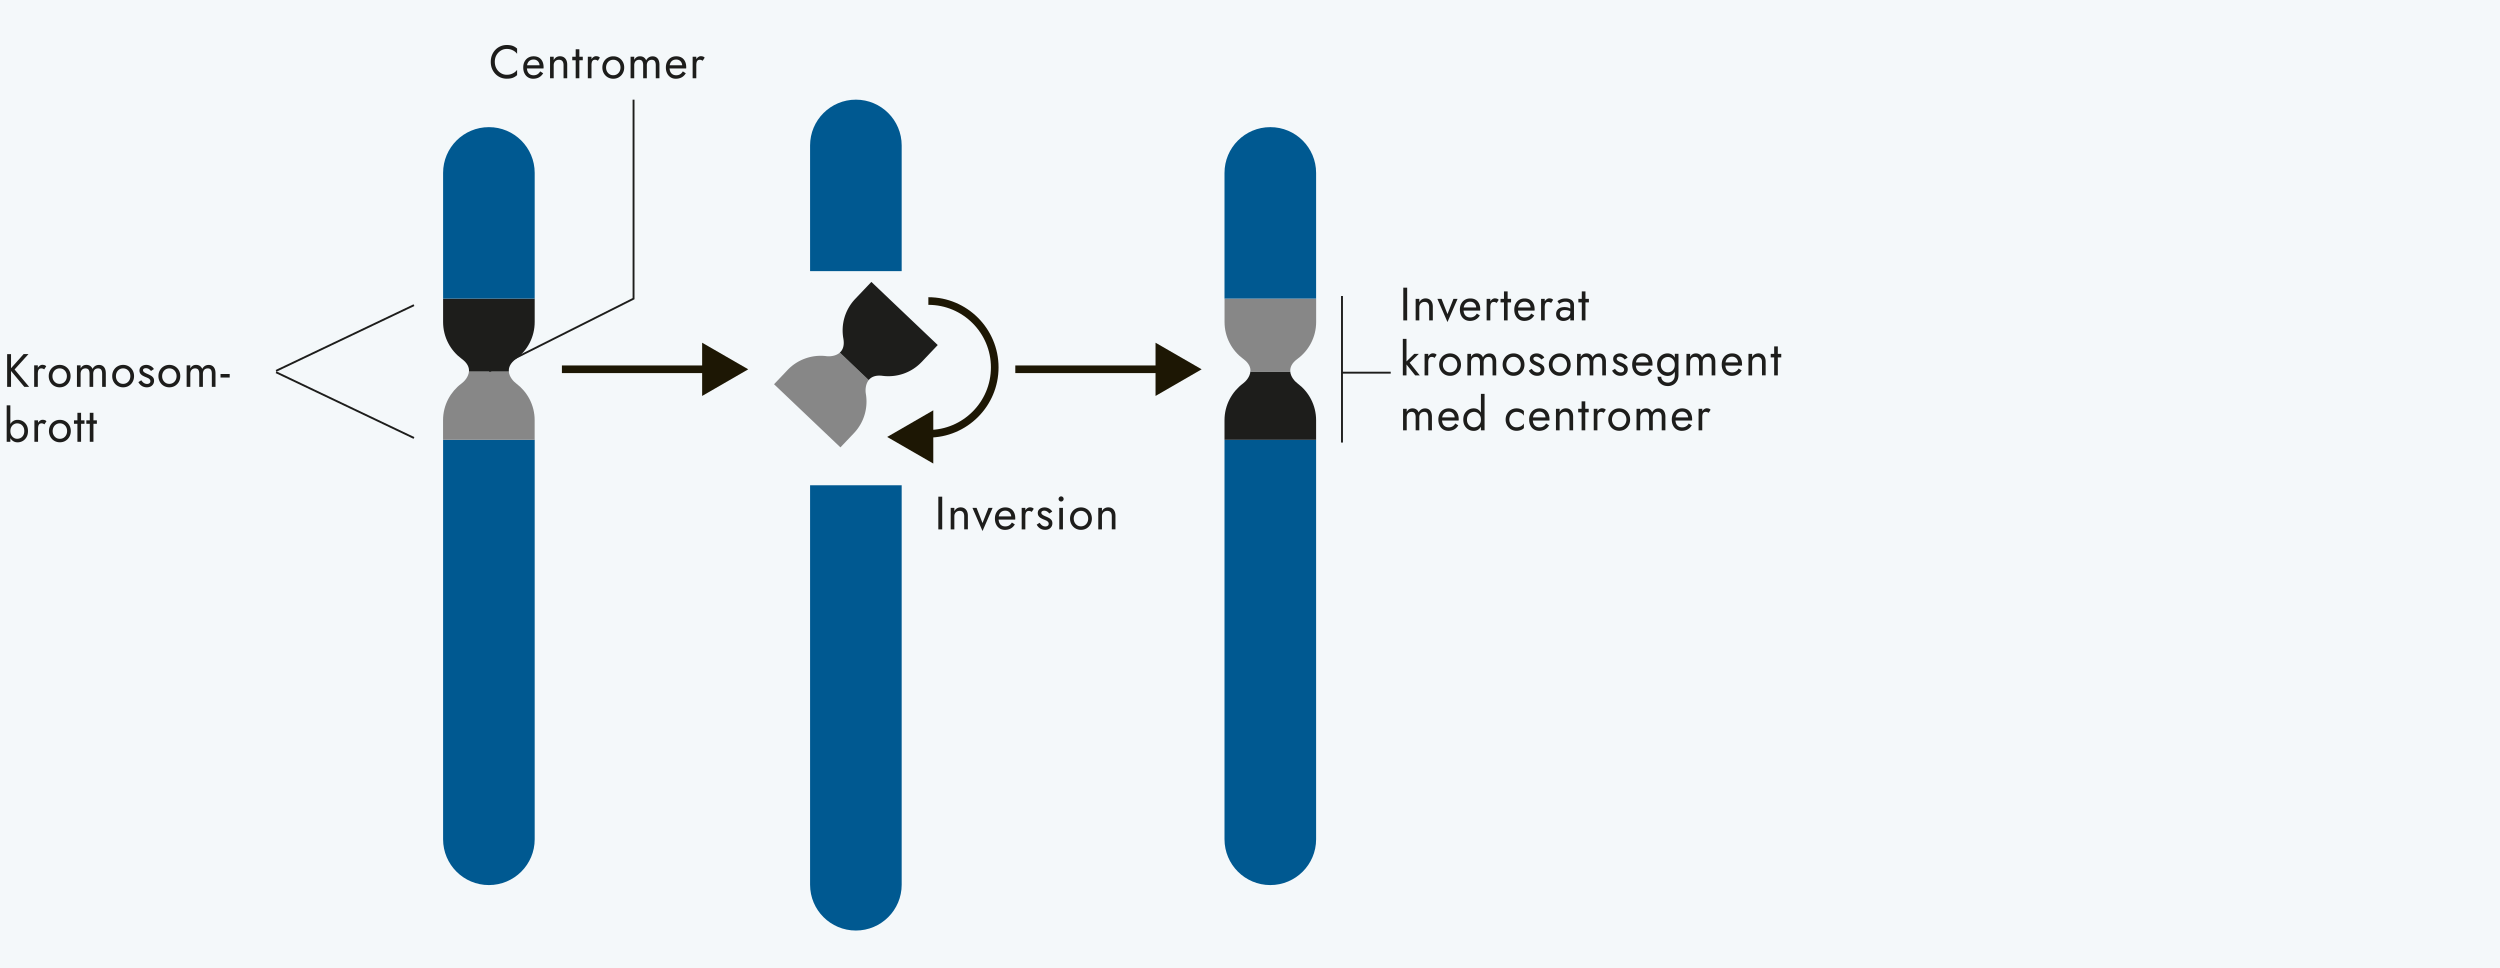
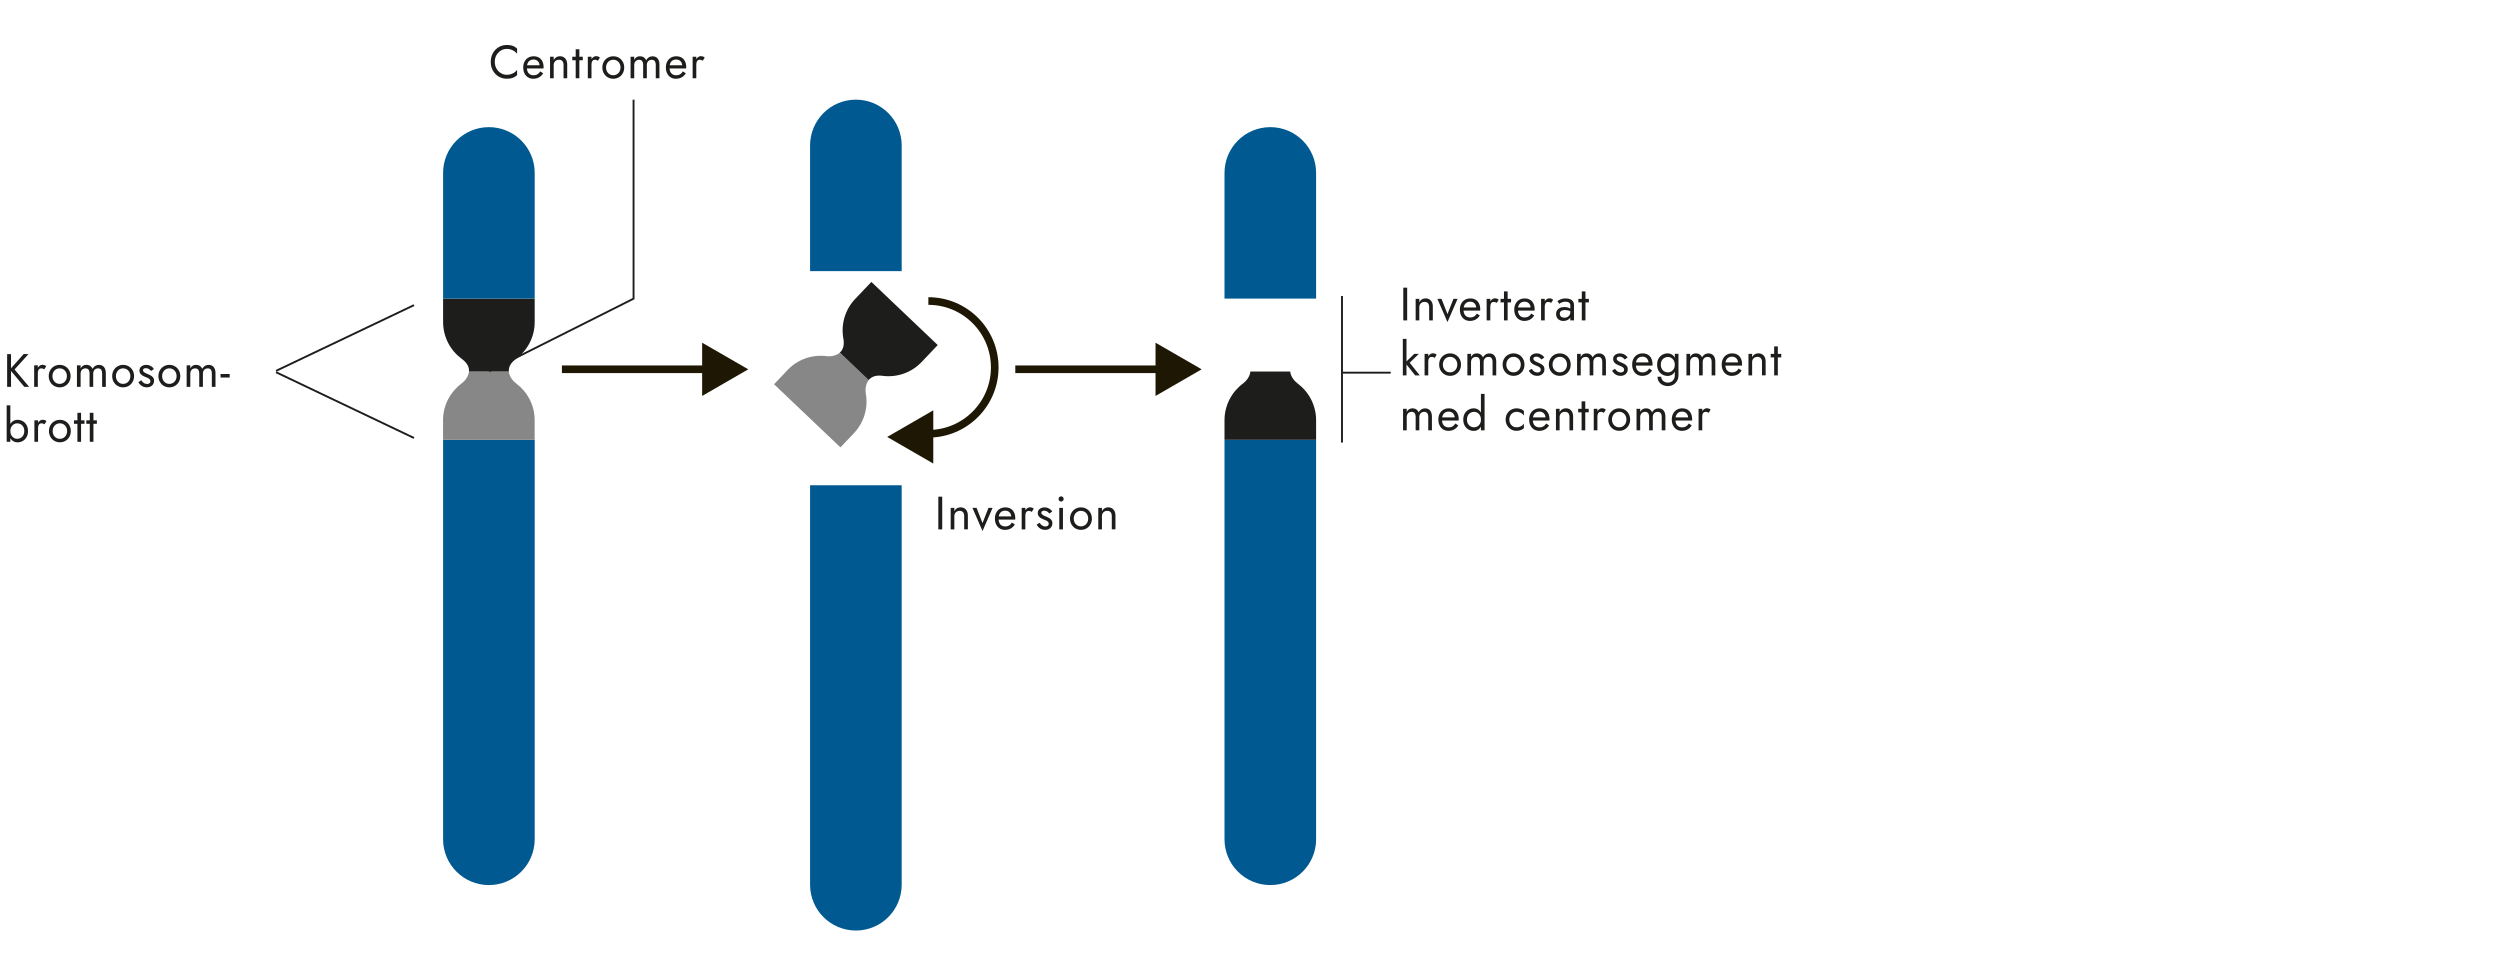
<svg xmlns="http://www.w3.org/2000/svg" viewBox="0 0 655 253.67">
  <style>.st1{fill:#005991}.st2{fill:#878787}.st3{fill:#1d1d1b}.st4{fill:none;stroke:#1d1d1b;stroke-width:.5;stroke-miterlimit:10}.st5{fill:none;stroke:#1d1704;stroke-width:2}.st6{fill:#1d1704}</style>
-   <path fill="#f4f8fa" d="M0 0h655v253.67H0z" id="Lager_2" />
  <g id="Lager_1">
    <path class="st1" d="M116.09 115.23v104.66c0 6.63 5.37 12 12 12s12-5.37 12-12V115.23h-24z" />
    <path class="st2" d="M135.23 100.46c-.74-.55-1.8-1.73-1.92-3.11h-10.45c-.12 1.39-1.17 2.56-1.92 3.11-2.95 2.19-4.86 5.69-4.86 9.64v5.13h24v-5.13c.01-3.95-1.91-7.45-4.85-9.64z" />
    <path class="st3" d="M135.18 94.04c2.98-2.18 4.91-5.71 4.91-9.68v-6.12h-24v6.12c0 3.98 1.93 7.5 4.91 9.68 1.51 1.11 1.96 2.27 1.87 3.31h10.45c-.1-1.04.35-2.2 1.86-3.31z" />
-     <path class="st1" d="M140.09 45.31c0-6.63-5.37-12-12-12s-12 5.37-12 12v32.92h24V45.31zM320.82 115.23v104.66c0 6.63 5.37 12 12 12s12-5.37 12-12V115.23h-24z" />
+     <path class="st1" d="M140.09 45.31c0-6.63-5.37-12-12-12s-12 5.37-12 12v32.92h24zM320.82 115.23v104.66c0 6.63 5.37 12 12 12s12-5.37 12-12V115.23h-24z" />
    <path class="st3" d="M339.96 100.46c-.74-.55-1.8-1.73-1.92-3.11H327.6c-.12 1.39-1.18 2.56-1.92 3.11-2.94 2.19-4.86 5.69-4.86 9.64v5.13h24v-5.13c0-3.95-1.91-7.45-4.86-9.64z" />
-     <path class="st2" d="M339.92 94.04c2.98-2.18 4.91-5.71 4.91-9.68v-6.12h-24v6.12c0 3.98 1.93 7.5 4.91 9.68 1.51 1.11 1.96 2.27 1.87 3.31h10.45c-.1-1.04.34-2.2 1.86-3.31z" />
    <path class="st1" d="M344.82 45.31c0-6.63-5.37-12-12-12s-12 5.37-12 12v32.92h24V45.31zM212.24 127.14V231.8c0 6.63 5.37 12 12 12s12-5.37 12-12V127.14h-24z" />
    <path class="st2" d="M226.85 103.16c-.16-.91-.11-2.49.76-3.58l-7.57-7.2c-1.04.93-2.62 1.05-3.54.93a12 12 0 0 0-10.17 3.64l-3.53 3.72 17.39 16.54 3.53-3.71c2.72-2.87 3.75-6.73 3.13-10.34z" />
    <path class="st3" d="M231.24 98.47c3.66.47 7.49-.75 10.23-3.63l4.22-4.44-17.39-16.54-4.22 4.44a11.987 11.987 0 0 0-3.12 10.4c.33 1.85-.15 2.99-.93 3.68l7.57 7.2c.66-.82 1.77-1.35 3.64-1.11z" />
    <path class="st1" d="M236.24 38.11c0-6.63-5.37-12-12-12s-12 5.37-12 12v32.92h24V38.11z" />
    <path class="st4" d="M108.46 79.95L72.33 97.16M108.46 114.75L72.33 97.53" />
    <path class="st3" d="M2.89 92.78v8.58H1.87v-8.58h1.02zm4.56 0L3.82 96.8l3.82 4.56H6.37l-3.79-4.54 3.61-4.05h1.26zM9.91 101.36h-.96v-5.64h.96v5.64zm1.32-4.77c-.1-.04-.24-.07-.4-.07-.24 0-.43.06-.56.18-.14.12-.23.29-.28.5-.05.21-.08.45-.08.72h-.43c0-.45.08-.85.23-1.2.16-.35.36-.62.61-.83.25-.2.5-.31.76-.31.2 0 .39.03.56.08.17.05.33.16.47.31l-.53.81c-.13-.08-.24-.15-.35-.19zM13.15 97.02c.25-.44.59-.79 1.03-1.04.43-.25.92-.38 1.45-.38.54 0 1.03.13 1.46.38.43.25.77.6 1.02 1.04s.38.95.38 1.52c0 .56-.13 1.07-.38 1.51-.25.45-.59.79-1.02 1.05-.43.25-.91.38-1.46.38-.54 0-1.02-.13-1.45-.38-.43-.25-.77-.6-1.03-1.05a3.05 3.05 0 0 1-.38-1.51c0-.57.13-1.08.38-1.52zm.84 2.57c.16.3.39.54.67.72.28.18.61.26.97.26s.68-.09.97-.26c.28-.18.51-.42.67-.72.16-.3.25-.65.25-1.04s-.08-.74-.25-1.05a1.794 1.794 0 0 0-1.64-.98 1.794 1.794 0 0 0-1.64.98c-.16.31-.25.66-.25 1.05s.08.73.25 1.04zM27.72 101.36h-.96v-3.43c0-.48-.09-.84-.26-1.07-.17-.23-.44-.34-.8-.34-.26 0-.49.06-.68.17-.19.11-.34.27-.44.48-.1.21-.16.47-.16.76v3.43h-.96v-3.43c0-.48-.09-.84-.26-1.07-.17-.23-.44-.34-.8-.34-.26 0-.49.06-.68.17s-.34.27-.44.48c-.1.21-.16.47-.16.76v3.43h-.96v-5.64h.96v.82c.17-.32.38-.56.63-.71.25-.16.55-.23.89-.23.38 0 .71.09.99.28s.48.44.61.78c.19-.35.43-.61.72-.79.29-.18.62-.26.98-.26.38 0 .7.09.96.26s.47.42.61.75.21.73.21 1.2v3.54zM29.78 97.02c.25-.44.59-.79 1.03-1.04.43-.25.92-.38 1.45-.38.54 0 1.03.13 1.46.38.43.25.77.6 1.02 1.04s.38.95.38 1.52c0 .56-.13 1.07-.38 1.51-.25.45-.59.79-1.02 1.05-.43.25-.91.38-1.46.38-.54 0-1.02-.13-1.45-.38-.43-.25-.77-.6-1.03-1.05a3.05 3.05 0 0 1-.38-1.51c0-.57.13-1.08.38-1.52zm.84 2.57c.16.3.39.54.67.72.28.18.61.26.97.26s.68-.09.97-.26c.28-.18.51-.42.67-.72.16-.3.25-.65.25-1.04s-.08-.74-.25-1.05a1.794 1.794 0 0 0-1.64-.98 1.794 1.794 0 0 0-1.64.98c-.16.31-.25.66-.25 1.05s.09.73.25 1.04zM37.41 100.11c.14.15.31.26.5.35.19.09.39.13.62.13.27 0 .49-.06.64-.19.16-.13.23-.3.23-.52 0-.2-.06-.36-.19-.5a1.39 1.39 0 0 0-.47-.34c-.19-.09-.4-.18-.61-.26-.24-.1-.48-.21-.73-.35s-.45-.31-.61-.53c-.16-.22-.25-.49-.25-.82 0-.33.09-.61.26-.83.17-.22.4-.38.67-.49.28-.11.56-.16.86-.16s.57.05.83.15c.26.1.49.23.69.39.2.16.36.35.47.56l-.77.5c-.15-.21-.34-.39-.57-.53s-.49-.21-.77-.21c-.2 0-.37.04-.52.13s-.22.23-.22.42c0 .15.06.28.17.39.11.11.26.22.43.31.18.09.36.18.55.26.32.13.61.27.88.42.26.15.47.33.63.55.16.21.23.49.23.82 0 .49-.17.9-.52 1.23-.35.33-.81.49-1.37.49-.37 0-.7-.07-1-.2s-.55-.31-.75-.52c-.2-.21-.36-.43-.46-.65l.76-.48c.11.18.24.34.39.48zM41.89 97.02c.25-.44.59-.79 1.03-1.04.43-.25.92-.38 1.45-.38.54 0 1.03.13 1.46.38.43.25.77.6 1.02 1.04s.38.95.38 1.52c0 .56-.13 1.07-.38 1.51-.25.45-.59.79-1.02 1.05-.43.25-.91.38-1.46.38-.54 0-1.02-.13-1.45-.38-.43-.25-.77-.6-1.03-1.05a3.05 3.05 0 0 1-.38-1.51c0-.57.13-1.08.38-1.52zm.84 2.57c.16.3.39.54.67.72.28.18.61.26.97.26s.68-.09.97-.26c.28-.18.51-.42.67-.72.16-.3.25-.65.25-1.04s-.08-.74-.25-1.05a1.794 1.794 0 0 0-1.64-.98 1.794 1.794 0 0 0-1.64.98c-.16.31-.25.66-.25 1.05s.08.73.25 1.04zM56.46 101.36h-.96v-3.43c0-.48-.09-.84-.26-1.07-.17-.23-.44-.34-.8-.34-.26 0-.49.06-.68.17-.19.11-.34.27-.44.48-.1.21-.16.47-.16.76v3.43h-.96v-3.43c0-.48-.09-.84-.26-1.07-.17-.23-.44-.34-.8-.34-.26 0-.49.06-.68.17s-.34.27-.44.48c-.1.21-.16.47-.16.76v3.43h-.96v-5.64h.96v.82c.17-.32.38-.56.63-.71.25-.16.55-.23.89-.23.38 0 .71.09.99.28s.48.44.61.78c.19-.35.43-.61.72-.79.29-.18.62-.26.98-.26.38 0 .7.09.96.26s.47.42.61.75.21.73.21 1.2v3.54zM57.78 97.99h2.4v.92h-2.4v-.92zM2.71 115.76h-.96v-9.56h.96v9.56zm4.25-1.25c-.25.44-.58.78-.99 1.02-.41.24-.87.36-1.37.36-.46 0-.86-.12-1.21-.36s-.62-.58-.82-1.02c-.2-.44-.29-.96-.29-1.57 0-.61.1-1.14.29-1.58.2-.44.47-.77.82-1.01.35-.23.75-.35 1.21-.35.5 0 .96.12 1.37.36.41.24.74.57.99 1.01s.37.96.37 1.58c0 .6-.12 1.12-.37 1.56zm-.86-2.67c-.17-.3-.4-.53-.68-.69-.28-.15-.6-.23-.94-.23-.28 0-.56.08-.83.23-.27.16-.5.38-.67.69-.18.3-.26.67-.26 1.1 0 .43.09.8.26 1.1.18.3.4.53.67.69s.55.23.83.23c.34 0 .66-.08.94-.23.28-.16.51-.38.68-.69.17-.3.26-.67.26-1.1 0-.43-.08-.8-.26-1.1zM9.97 115.76h-.96v-5.64h.96v5.64zm1.32-4.77c-.1-.04-.24-.07-.4-.07-.24 0-.43.06-.56.18-.14.12-.23.29-.28.5-.05.21-.08.45-.08.72h-.43c0-.45.08-.85.23-1.2.16-.35.36-.62.61-.83.25-.2.5-.31.76-.31.2 0 .39.03.56.08.17.05.33.16.47.31l-.53.81c-.13-.08-.24-.15-.35-.19zM13.21 111.42c.25-.44.59-.79 1.03-1.04.43-.25.92-.38 1.45-.38.54 0 1.03.13 1.46.38.43.25.77.6 1.02 1.04s.38.95.38 1.52c0 .56-.13 1.07-.38 1.51-.25.45-.59.79-1.02 1.05-.43.25-.91.38-1.46.38-.54 0-1.02-.13-1.45-.38-.43-.25-.77-.6-1.03-1.05a3.05 3.05 0 0 1-.38-1.51c0-.57.13-1.08.38-1.52zm.84 2.57c.16.3.39.54.67.72.28.18.61.26.97.26s.68-.09.97-.26c.28-.18.51-.42.67-.72.16-.3.25-.65.25-1.04s-.08-.74-.25-1.05a1.794 1.794 0 0 0-1.64-.98 1.794 1.794 0 0 0-1.64.98c-.16.31-.25.66-.25 1.05s.08.73.25 1.04zM22.14 110.12v.92h-2.76v-.92h2.76zm-.9-1.96v7.6h-.96v-7.6h.96zM25.38 110.12v.92h-2.76v-.92h2.76zm-.9-1.96v7.6h-.96v-7.6h.96z" />
    <g>
      <path class="st3" d="M130.08 17.97c.29.51.67.9 1.15 1.19.47.29.98.43 1.54.43.4 0 .77-.05 1.1-.16.33-.11.63-.26.91-.45s.5-.42.7-.67v1.37c-.35.32-.74.56-1.15.71s-.93.23-1.55.23c-.58 0-1.13-.11-1.64-.32-.51-.22-.95-.52-1.34-.92-.38-.4-.68-.86-.9-1.4-.22-.54-.32-1.13-.32-1.77s.11-1.23.32-1.77c.22-.54.52-1.01.9-1.4.38-.4.83-.7 1.34-.92.51-.22 1.05-.33 1.64-.33.62 0 1.13.08 1.55.23.42.16.8.39 1.15.71v1.37c-.19-.25-.42-.48-.7-.67s-.57-.34-.91-.45c-.33-.11-.7-.16-1.1-.16-.55 0-1.06.14-1.54.43-.47.29-.85.68-1.15 1.18-.29.5-.44 1.09-.44 1.76.01.69.15 1.27.44 1.78zM138.34 20.26c-.4-.25-.7-.59-.92-1.04-.22-.44-.33-.95-.33-1.53 0-.59.11-1.1.34-1.54s.55-.79.96-1.03c.41-.25.89-.37 1.43-.37s1.01.12 1.4.35c.39.23.69.57.89 1 .21.43.31.95.31 1.54 0 .06 0 .12-.01.18 0 .06-.01.1-.01.12h-4.72v-.84h3.96l-.38.56c.02-.04.05-.1.07-.19.02-.09.04-.16.04-.21 0-.34-.07-.63-.2-.87s-.31-.44-.55-.58c-.23-.14-.5-.21-.82-.21-.37 0-.68.08-.94.24-.26.16-.46.39-.6.69-.14.3-.21.66-.22 1.1 0 .44.07.82.2 1.13.14.31.34.55.6.71.26.16.58.25.96.25s.71-.08 1-.25.53-.42.73-.77l.78.5c-.29.47-.65.83-1.09 1.07-.44.24-.95.36-1.54.36-.49 0-.94-.12-1.34-.37zM147.35 16.02c-.2-.24-.49-.36-.88-.36-.28 0-.53.06-.74.18-.21.12-.38.28-.49.5-.12.21-.17.46-.17.74v3.43h-.96v-5.64h.96v.88c.18-.34.41-.6.69-.76.28-.16.59-.25.95-.25.58 0 1.05.2 1.39.59.34.4.51.93.51 1.61v3.56h-.96v-3.43c0-.46-.1-.81-.3-1.05zM152.69 14.87v.92h-2.76v-.92h2.76zm-.9-1.96v7.6h-.96v-7.6h.96zM154.97 20.51h-.96v-5.64h.96v5.64zm1.32-4.78c-.1-.04-.24-.07-.4-.07-.24 0-.43.06-.56.18-.14.12-.23.29-.28.5-.05.21-.08.45-.08.72h-.43c0-.45.08-.85.23-1.2.16-.35.36-.62.61-.83.25-.2.5-.31.76-.31.2 0 .39.03.56.08.17.05.33.16.47.31l-.53.81c-.13-.07-.25-.14-.35-.19zM158.2 16.17c.25-.44.59-.79 1.03-1.04.43-.25.92-.38 1.45-.38.54 0 1.03.13 1.46.38.43.25.77.6 1.02 1.04s.38.95.38 1.52c0 .56-.13 1.07-.38 1.51-.25.45-.59.79-1.02 1.05-.43.25-.91.38-1.46.38-.54 0-1.02-.13-1.45-.38-.43-.25-.77-.6-1.03-1.05a3.05 3.05 0 0 1-.38-1.51c0-.57.13-1.08.38-1.52zm.84 2.56c.16.3.39.54.67.72.28.18.61.26.97.26s.68-.09.97-.26c.28-.18.51-.42.67-.72.16-.3.25-.65.25-1.04s-.08-.74-.25-1.05a1.794 1.794 0 0 0-1.64-.98 1.794 1.794 0 0 0-1.64.98c-.16.31-.25.66-.25 1.05s.09.74.25 1.04zM172.77 20.51h-.96v-3.43c0-.48-.09-.84-.26-1.07-.17-.23-.44-.34-.8-.34-.26 0-.49.06-.68.17-.19.11-.34.27-.44.48-.1.21-.16.47-.16.76v3.43h-.96v-3.43c0-.48-.09-.84-.26-1.07-.17-.23-.44-.34-.8-.34-.26 0-.49.06-.68.17s-.34.27-.44.48c-.1.21-.16.47-.16.76v3.43h-.96v-5.64h.96v.82c.17-.32.38-.56.63-.71.25-.16.55-.23.89-.23.38 0 .71.09.99.28s.48.44.61.78c.19-.35.43-.61.72-.79.29-.18.62-.26.98-.26.38 0 .7.09.96.26s.47.42.61.75.21.73.21 1.2v3.54zM175.71 20.26c-.4-.25-.7-.59-.92-1.04-.22-.44-.33-.95-.33-1.53 0-.59.11-1.1.34-1.54s.55-.79.96-1.03c.41-.25.89-.37 1.43-.37s1.01.12 1.4.35c.39.23.69.57.89 1 .21.43.31.95.31 1.54 0 .06 0 .12-.01.18 0 .06-.01.1-.01.12h-4.72v-.84h3.96l-.38.56c.02-.04.05-.1.07-.19.02-.09.04-.16.04-.21 0-.34-.07-.63-.2-.87s-.31-.44-.55-.58c-.23-.14-.5-.21-.82-.21-.37 0-.68.08-.94.24-.26.16-.46.39-.6.69-.14.3-.21.66-.22 1.1 0 .44.07.82.2 1.13.14.31.34.55.6.71.26.16.58.25.96.25s.71-.08 1-.25.53-.42.73-.77l.78.5c-.29.47-.65.83-1.09 1.07-.44.24-.95.36-1.54.36-.49 0-.95-.12-1.34-.37zM182.43 20.51h-.96v-5.64h.96v5.64zm1.32-4.78c-.1-.04-.24-.07-.4-.07-.24 0-.43.06-.56.18-.14.12-.23.29-.28.5-.05.21-.08.45-.08.72H182c0-.45.08-.85.23-1.2.16-.35.36-.62.61-.83.25-.2.5-.31.76-.31.2 0 .39.03.56.08.17.05.33.16.47.31l-.53.81c-.13-.07-.24-.14-.35-.19z" />
    </g>
    <path class="st4" d="M128.17 97.25l37.82-19V26.11" />
    <g>
      <path class="st3" d="M246.86 130.12v8.58h-1.02v-8.58h1.02zM252.32 134.21c-.2-.24-.49-.36-.88-.36-.28 0-.53.06-.74.18-.21.12-.38.28-.49.5-.12.21-.17.46-.17.74v3.43h-.96v-5.64h.96v.88c.18-.34.41-.6.69-.76.28-.16.59-.25.95-.25.58 0 1.05.2 1.39.59s.51.93.51 1.61v3.56h-.96v-3.43c0-.46-.1-.81-.3-1.05zM255.86 133.06l1.56 3.98 1.56-3.98h1.08l-2.64 6.07-2.64-6.07h1.08zM261.92 138.45c-.4-.25-.7-.59-.92-1.04s-.33-.95-.33-1.53c0-.59.11-1.1.34-1.54.23-.44.55-.79.96-1.03s.89-.37 1.43-.37 1.01.12 1.4.35c.39.23.69.57.89 1 .21.43.31.95.31 1.54 0 .06 0 .12-.01.18 0 .06-.01.1-.01.12h-4.72v-.83h3.96l-.38.56c.02-.04.05-.1.07-.19.02-.09.04-.16.04-.21 0-.34-.07-.63-.2-.87-.13-.25-.31-.44-.55-.58-.23-.14-.5-.21-.82-.21-.37 0-.68.08-.94.24-.26.16-.46.39-.6.69-.14.3-.21.66-.22 1.1 0 .44.07.82.2 1.13.14.31.34.55.6.71.26.16.58.25.96.25s.71-.08 1-.25.53-.42.73-.77l.78.5c-.29.47-.65.83-1.09 1.07-.44.24-.95.36-1.54.36-.49-.01-.95-.13-1.34-.38zM268.64 138.7h-.96v-5.64h.96v5.64zm1.32-4.77c-.1-.04-.24-.07-.4-.07-.24 0-.43.06-.56.18s-.23.29-.28.5c-.05.21-.08.45-.08.72h-.43c0-.45.08-.85.23-1.2.16-.35.36-.62.61-.83.25-.2.5-.31.76-.31.2 0 .39.03.56.08s.33.16.47.31l-.53.81c-.13-.08-.24-.15-.35-.19zM272.77 137.45c.14.15.31.26.5.35.19.09.39.13.62.13.27 0 .49-.06.64-.19.16-.13.23-.3.23-.52 0-.2-.06-.36-.19-.5a1.39 1.39 0 0 0-.47-.34c-.19-.09-.4-.18-.61-.26-.24-.1-.48-.21-.73-.35s-.45-.31-.61-.53c-.16-.22-.25-.49-.25-.82 0-.33.08-.61.26-.83.17-.22.4-.38.67-.49.28-.11.56-.16.86-.16s.57.05.83.15c.26.1.49.23.69.39s.36.35.47.56l-.77.5a1.93 1.93 0 0 0-.57-.53 1.46 1.46 0 0 0-.77-.21c-.2 0-.37.04-.52.13-.14.09-.22.23-.22.42 0 .15.06.28.17.39.11.11.26.22.43.31.18.09.36.18.55.26.32.13.61.27.88.42.26.15.47.33.63.55.16.21.23.49.23.82 0 .49-.17.9-.52 1.23-.35.33-.81.49-1.37.49-.37 0-.7-.07-1-.2s-.55-.31-.75-.52c-.2-.21-.36-.43-.46-.65l.76-.48c.12.17.25.33.39.48zM277.55 130.25c.13-.13.29-.2.46-.2.18 0 .34.07.47.2s.19.29.19.48c0 .18-.06.34-.19.47s-.28.2-.47.2c-.18 0-.33-.07-.46-.2a.65.65 0 0 1-.2-.47c0-.19.07-.35.2-.48zm.94 2.81v5.64h-.96v-5.64h.96zM280.73 134.36c.25-.44.59-.79 1.03-1.04.43-.25.92-.38 1.45-.38.54 0 1.03.13 1.46.38.43.25.77.6 1.02 1.04s.38.95.38 1.52c0 .56-.13 1.07-.38 1.51-.25.45-.59.79-1.02 1.05-.43.25-.91.38-1.46.38-.54 0-1.02-.13-1.45-.38-.43-.25-.77-.6-1.03-1.05a3.05 3.05 0 0 1-.38-1.51c0-.57.13-1.08.38-1.52zm.84 2.56c.16.3.39.54.67.72.28.18.61.26.97.26s.68-.09.97-.26c.28-.18.51-.42.67-.72s.25-.65.25-1.04-.08-.74-.25-1.05a1.794 1.794 0 0 0-1.64-.98 1.794 1.794 0 0 0-1.64.98 2.314 2.314 0 0 0 0 2.09zM290.99 134.21c-.2-.24-.49-.36-.88-.36-.28 0-.53.06-.74.18-.21.12-.38.28-.49.5-.12.21-.17.46-.17.74v3.43h-.96v-5.64h.96v.88c.18-.34.41-.6.69-.76.28-.16.59-.25.95-.25.58 0 1.05.2 1.39.59s.51.93.51 1.61v3.56h-.96v-3.43c0-.46-.1-.81-.3-1.05z" />
    </g>
    <path class="st5" d="M147.22 96.75h37.54" />
    <path class="st6" d="M183.96 89.79l12.08 6.97-12.08 6.98z" />
    <path class="st5" d="M266.01 96.75h37.54" />
    <path class="st6" d="M302.75 89.79l12.08 6.97-12.08 6.98zM244.52 121.45l-12.08-6.97 12.08-6.98z" />
    <path class="st5" d="M243.23 78.87c9.6 0 17.39 7.79 17.39 17.39 0 9.6-7.79 17.39-17.39 17.39" />
    <path class="st4" d="M351.6 77.55v38.4M351.6 97.64h12.77" />
    <g>
      <path class="st3" d="M368.68 75.37v8.58h-1.02v-8.58h1.02zM374.14 79.46c-.2-.24-.49-.36-.88-.36-.28 0-.53.06-.74.18-.21.12-.38.28-.49.5-.12.21-.17.46-.17.74v3.43h-.96v-5.64h.96v.88c.18-.34.41-.6.69-.76.28-.16.59-.25.95-.25.58 0 1.05.2 1.39.59s.51.93.51 1.61v3.56h-.96v-3.43c0-.46-.1-.81-.3-1.05zM377.68 78.31l1.56 3.98 1.56-3.98h1.08l-2.64 6.07-2.64-6.07h1.08zM383.74 83.7c-.4-.25-.7-.59-.92-1.04s-.33-.95-.33-1.53c0-.59.11-1.1.34-1.54.23-.44.55-.79.96-1.03s.89-.37 1.43-.37 1.01.12 1.4.35c.39.23.69.57.89 1 .21.43.31.95.31 1.54 0 .06 0 .12-.01.18 0 .06-.01.1-.01.12h-4.72v-.83h3.96l-.38.56c.02-.04.05-.1.07-.19.02-.09.04-.16.04-.21 0-.34-.07-.63-.2-.87-.13-.25-.31-.44-.55-.58-.23-.14-.5-.21-.82-.21-.37 0-.68.08-.94.24-.26.16-.46.39-.6.69-.14.3-.21.66-.22 1.1 0 .44.07.82.2 1.13.14.31.34.55.6.71.26.16.58.25.96.25s.71-.08 1-.25.53-.42.73-.77l.78.5c-.29.47-.65.83-1.09 1.07-.44.24-.95.36-1.54.36-.49-.01-.95-.13-1.34-.38zM390.46 83.95h-.96v-5.64h.96v5.64zm1.32-4.77c-.1-.04-.24-.07-.4-.07-.24 0-.43.06-.56.18s-.23.29-.28.5c-.05.21-.08.45-.08.72h-.43c0-.45.08-.85.23-1.2.16-.35.36-.62.61-.83.25-.2.5-.31.76-.31.2 0 .39.03.56.08s.33.16.47.31l-.53.81c-.13-.08-.24-.15-.35-.19zM395.9 78.31v.92h-2.76v-.92h2.76zm-.9-1.96v7.6h-.96v-7.6h.96zM397.99 83.7c-.4-.25-.7-.59-.92-1.04s-.33-.95-.33-1.53c0-.59.11-1.1.34-1.54.23-.44.55-.79.96-1.03s.89-.37 1.43-.37 1.01.12 1.4.35c.39.23.69.57.89 1 .21.43.31.95.31 1.54 0 .06 0 .12-.01.18 0 .06-.01.1-.01.12h-4.72v-.83h3.96l-.38.56c.02-.04.05-.1.07-.19.02-.09.04-.16.04-.21 0-.34-.07-.63-.2-.87-.13-.25-.31-.44-.55-.58-.23-.14-.5-.21-.82-.21-.37 0-.68.08-.94.24-.26.16-.46.39-.6.69-.14.3-.21.66-.22 1.1 0 .44.07.82.2 1.13.14.31.34.55.6.71.26.16.58.25.96.25s.71-.08 1-.25.53-.42.73-.77l.78.5c-.29.47-.65.83-1.09 1.07-.44.24-.95.36-1.54.36a2.58 2.58 0 0 1-1.34-.38zM404.72 83.95h-.96v-5.64h.96v5.64zm1.32-4.77c-.1-.04-.24-.07-.4-.07-.24 0-.43.06-.56.18s-.23.29-.28.5c-.05.21-.08.45-.08.72h-.43c0-.45.08-.85.23-1.2.16-.35.36-.62.61-.83.25-.2.5-.31.76-.31.2 0 .39.03.56.08s.33.16.47.31l-.53.81c-.13-.08-.25-.15-.35-.19zM408.82 82.76c.1.16.24.27.42.35.18.08.39.12.62.12.3 0 .56-.06.8-.18s.42-.3.56-.52c.14-.23.21-.48.21-.78l.19.74c0 .36-.11.66-.32.9s-.47.41-.78.53c-.31.11-.61.17-.92.17-.34 0-.65-.07-.94-.21-.29-.14-.53-.35-.7-.62-.18-.27-.26-.6-.26-.98 0-.55.19-.99.57-1.32s.91-.5 1.59-.5c.4 0 .73.05 1 .14.27.09.48.2.64.32s.27.21.32.29v.58c-.28-.2-.57-.34-.86-.42s-.61-.13-.95-.13c-.31 0-.57.04-.76.12-.2.08-.34.2-.44.34-.1.15-.14.32-.14.53 0 .19.05.38.15.53zm-.77-3.87c.21-.16.49-.31.86-.47s.8-.23 1.31-.23a3 3 0 0 1 1.13.2c.32.13.58.33.76.58.18.25.27.56.27.93v4.05h-.96v-3.91c0-.2-.03-.36-.1-.48a.657.657 0 0 0-.27-.3 1.29 1.29 0 0 0-.4-.16c-.15-.03-.31-.05-.48-.05-.27 0-.52.03-.74.1-.22.07-.41.14-.56.23s-.27.17-.36.23l-.46-.72zM416.29 78.31v.92h-2.76v-.92h2.76zm-.9-1.96v7.6h-.96v-7.6h.96zM368.5 88.79v9.56h-.96v-9.56h.96zm3.24 3.92l-2.4 2.33 2.64 3.31h-1.2l-2.64-3.31 2.4-2.33h1.2zM374.2 98.35h-.96v-5.64h.96v5.64zm1.32-4.77c-.1-.04-.24-.07-.4-.07-.24 0-.43.06-.56.18s-.23.29-.28.5c-.05.21-.08.45-.08.72h-.43c0-.45.08-.85.23-1.2.16-.35.36-.62.61-.83.25-.2.5-.31.76-.31.2 0 .39.03.56.08s.33.16.47.31l-.53.81c-.13-.08-.24-.15-.35-.19zM377.44 94.01c.25-.44.59-.79 1.03-1.04.43-.25.92-.38 1.45-.38.54 0 1.03.13 1.46.38.43.25.77.6 1.02 1.04s.38.95.38 1.52c0 .56-.13 1.07-.38 1.51-.25.45-.59.79-1.02 1.05-.43.25-.91.38-1.46.38-.54 0-1.02-.13-1.45-.38-.43-.25-.77-.6-1.03-1.05a3.05 3.05 0 0 1-.38-1.51c0-.57.12-1.08.38-1.52zm.84 2.56c.16.3.39.54.67.72.28.18.61.26.97.26s.68-.09.97-.26c.28-.18.51-.42.67-.72s.25-.65.25-1.04-.08-.74-.25-1.05a1.794 1.794 0 0 0-1.64-.98 1.794 1.794 0 0 0-1.64.98c-.16.31-.25.66-.25 1.05s.08.74.25 1.04zM392.01 98.35h-.96v-3.43c0-.48-.09-.84-.26-1.07-.17-.23-.44-.34-.8-.34-.26 0-.49.06-.68.17-.19.11-.34.27-.44.48-.1.21-.16.47-.16.76v3.43h-.96v-3.43c0-.48-.09-.84-.26-1.07-.17-.23-.44-.34-.8-.34-.26 0-.49.06-.68.17s-.34.27-.44.48c-.1.21-.16.47-.16.76v3.43h-.96v-5.64h.96v.82c.17-.32.38-.56.63-.71s.55-.23.89-.23c.38 0 .71.09.99.28s.48.44.61.78c.19-.35.43-.61.72-.79s.62-.26.98-.26c.38 0 .7.09.96.26s.47.42.61.75.21.73.21 1.2v3.54zM394.07 94.01c.25-.44.59-.79 1.03-1.04.43-.25.92-.38 1.45-.38.54 0 1.03.13 1.46.38.43.25.77.6 1.02 1.04s.38.95.38 1.52c0 .56-.13 1.07-.38 1.51-.25.45-.59.79-1.02 1.05-.43.25-.91.38-1.46.38-.54 0-1.02-.13-1.45-.38-.43-.25-.77-.6-1.03-1.05a3.05 3.05 0 0 1-.38-1.51c0-.57.13-1.08.38-1.52zm.84 2.56c.16.3.39.54.67.72.28.18.61.26.97.26s.68-.09.97-.26c.28-.18.51-.42.67-.72s.25-.65.25-1.04-.08-.74-.25-1.05a1.794 1.794 0 0 0-1.64-.98 1.794 1.794 0 0 0-1.64.98c-.16.31-.25.66-.25 1.05s.08.74.25 1.04zM401.69 97.1c.14.15.31.26.5.35.19.09.39.13.62.13.27 0 .49-.06.64-.19.16-.13.23-.3.23-.52 0-.2-.06-.36-.19-.5a1.39 1.39 0 0 0-.47-.34c-.19-.09-.4-.18-.61-.26-.24-.1-.48-.21-.73-.35s-.45-.31-.61-.53c-.16-.22-.25-.49-.25-.82 0-.33.08-.61.26-.83.17-.22.4-.38.67-.49.28-.11.56-.16.86-.16s.57.05.83.15c.26.1.49.23.69.39s.36.35.47.56l-.77.5a1.93 1.93 0 0 0-.57-.53 1.46 1.46 0 0 0-.77-.21c-.2 0-.37.04-.52.13-.14.09-.22.23-.22.42 0 .15.06.28.17.39.11.11.26.22.43.31.18.09.36.18.55.26.32.13.61.27.88.42.26.15.47.33.63.55.16.21.23.49.23.82 0 .49-.17.9-.52 1.23-.35.33-.81.49-1.37.49-.37 0-.7-.07-1-.2s-.55-.31-.75-.52c-.2-.21-.36-.43-.46-.65l.76-.48c.12.17.25.33.39.48zM406.18 94.01c.25-.44.59-.79 1.03-1.04.43-.25.92-.38 1.45-.38.54 0 1.03.13 1.46.38.43.25.77.6 1.02 1.04s.38.95.38 1.52c0 .56-.13 1.07-.38 1.51-.25.45-.59.79-1.02 1.05-.43.25-.91.38-1.46.38-.54 0-1.02-.13-1.45-.38-.43-.25-.77-.6-1.03-1.05a3.05 3.05 0 0 1-.38-1.51c0-.57.12-1.08.38-1.52zm.84 2.56c.16.3.39.54.67.72.28.18.61.26.97.26s.68-.09.97-.26c.28-.18.51-.42.67-.72s.25-.65.25-1.04-.08-.74-.25-1.05a1.794 1.794 0 0 0-1.64-.98 1.794 1.794 0 0 0-1.64.98c-.16.31-.25.66-.25 1.05s.08.74.25 1.04zM420.75 98.35h-.96v-3.43c0-.48-.09-.84-.26-1.07-.17-.23-.44-.34-.8-.34-.26 0-.49.06-.68.17-.19.11-.34.27-.44.48-.1.21-.16.47-.16.76v3.43h-.96v-3.43c0-.48-.09-.84-.26-1.07-.17-.23-.44-.34-.8-.34-.26 0-.49.06-.68.17s-.34.27-.44.48c-.1.21-.16.47-.16.76v3.43h-.96v-5.64h.96v.82c.17-.32.38-.56.63-.71s.55-.23.89-.23c.38 0 .71.09.99.28s.48.44.61.78c.19-.35.43-.61.72-.79s.62-.26.98-.26c.38 0 .7.09.96.26s.47.42.61.75.21.73.21 1.2v3.54zM423.52 97.1c.14.15.31.26.5.35.19.09.39.13.62.13.27 0 .49-.06.64-.19.16-.13.23-.3.23-.52 0-.2-.06-.36-.19-.5a1.39 1.39 0 0 0-.47-.34c-.19-.09-.4-.18-.61-.26-.24-.1-.48-.21-.73-.35s-.45-.31-.61-.53c-.16-.22-.25-.49-.25-.82 0-.33.08-.61.26-.83.17-.22.4-.38.67-.49.28-.11.56-.16.86-.16s.57.05.83.15c.26.1.49.23.69.39s.36.35.47.56l-.77.5a1.93 1.93 0 0 0-.57-.53 1.46 1.46 0 0 0-.77-.21c-.2 0-.37.04-.52.13-.14.09-.22.23-.22.42 0 .15.06.28.17.39.11.11.26.22.43.31.18.09.36.18.55.26.32.13.61.27.88.42.26.15.47.33.63.55.16.21.23.49.23.82 0 .49-.17.9-.52 1.23-.35.33-.81.49-1.37.49-.37 0-.7-.07-1-.2s-.55-.31-.75-.52c-.2-.21-.36-.43-.46-.65l.76-.48c.12.17.25.33.39.48zM428.88 98.1c-.4-.25-.7-.59-.92-1.04s-.33-.95-.33-1.53c0-.59.11-1.1.34-1.54.23-.44.55-.79.96-1.03s.89-.37 1.43-.37 1.01.12 1.4.35c.39.23.69.57.89 1 .21.43.31.95.31 1.54 0 .06 0 .12-.01.18 0 .06-.01.1-.01.12h-4.72v-.83h3.96l-.38.56c.02-.04.05-.1.07-.19.02-.09.04-.16.04-.21 0-.34-.07-.63-.2-.87-.13-.25-.31-.44-.55-.58-.23-.14-.5-.21-.82-.21-.37 0-.68.08-.94.24-.26.16-.46.39-.6.69-.14.3-.21.66-.22 1.1 0 .44.07.82.2 1.13.14.31.34.55.6.71.26.16.58.25.96.25s.71-.08 1-.25.53-.42.73-.77l.78.5c-.29.47-.65.83-1.09 1.07-.44.24-.95.36-1.54.36a2.58 2.58 0 0 1-1.34-.38zM434.54 93.96a2.696 2.696 0 0 1 2.37-1.37c.46 0 .87.12 1.21.36.34.24.61.57.81 1.01s.29.96.29 1.58c0 .6-.1 1.13-.29 1.57s-.47.78-.81 1.02-.75.36-1.21.36c-.5 0-.95-.12-1.37-.36s-.75-.58-1-1.02-.37-.96-.37-1.57c0-.62.12-1.15.37-1.58zm.71 4.76c0 .27.07.52.22.75.14.23.35.42.61.56.26.14.58.21.94.21.28 0 .56-.07.83-.21.27-.14.5-.36.68-.66.18-.3.27-.68.27-1.16v-5.52h.96v5.52c0 .65-.13 1.19-.4 1.62-.26.44-.6.77-1.02.99s-.86.33-1.32.33c-.54 0-1.01-.1-1.42-.31-.41-.2-.73-.49-.97-.86s-.35-.8-.35-1.28h.97zm.15-2.08c.17.3.4.53.69.69s.6.23.94.23c.28 0 .56-.08.83-.23.27-.16.5-.38.67-.69.18-.3.26-.67.26-1.1 0-.33-.05-.62-.16-.86a1.859 1.859 0 0 0-.98-1.02 1.57 1.57 0 0 0-.62-.13c-.34 0-.65.08-.94.23-.29.16-.52.38-.69.69-.17.3-.26.67-.26 1.1 0 .42.08.78.26 1.09zM449.41 98.35h-.96v-3.43c0-.48-.09-.84-.26-1.07-.17-.23-.44-.34-.8-.34-.26 0-.49.06-.68.17-.19.11-.34.27-.44.48-.1.21-.16.47-.16.76v3.43h-.96v-3.43c0-.48-.09-.84-.26-1.07-.17-.23-.44-.34-.8-.34-.26 0-.49.06-.68.17s-.34.27-.44.48c-.1.21-.16.47-.16.76v3.43h-.96v-5.64h.96v.82c.17-.32.38-.56.63-.71s.55-.23.89-.23c.38 0 .71.09.99.28s.48.44.61.78c.19-.35.43-.61.72-.79s.62-.26.98-.26c.38 0 .7.09.96.26s.47.42.61.75.21.73.21 1.2v3.54zM452.34 98.1c-.4-.25-.7-.59-.92-1.04s-.33-.95-.33-1.53c0-.59.11-1.1.34-1.54.23-.44.55-.79.96-1.03s.89-.37 1.43-.37 1.01.12 1.4.35c.39.23.69.57.89 1 .21.43.31.95.31 1.54 0 .06 0 .12-.01.18 0 .06-.01.1-.01.12h-4.72v-.83h3.96l-.38.56c.02-.04.05-.1.07-.19.02-.09.04-.16.04-.21 0-.34-.07-.63-.2-.87-.13-.25-.31-.44-.55-.58-.23-.14-.5-.21-.82-.21-.37 0-.68.08-.94.24-.26.16-.46.39-.6.69-.14.3-.21.66-.22 1.1 0 .44.07.82.2 1.13.14.31.34.55.6.71.26.16.58.25.96.25s.71-.08 1-.25.53-.42.73-.77l.78.5c-.29.47-.65.83-1.09 1.07-.44.24-.95.36-1.54.36a2.58 2.58 0 0 1-1.34-.38zM461.34 93.86c-.2-.24-.49-.36-.88-.36-.28 0-.53.06-.74.18-.21.12-.38.28-.49.5-.12.21-.17.46-.17.74v3.43h-.96v-5.64h.96v.88c.18-.34.41-.6.69-.76.28-.16.59-.25.95-.25.58 0 1.05.2 1.39.59s.51.93.51 1.61v3.56h-.96v-3.43c.01-.46-.09-.81-.3-1.05zM466.69 92.71v.92h-2.76v-.92h2.76zm-.9-1.96v7.6h-.96v-7.6h.96zM375.16 112.75h-.96v-3.43c0-.48-.09-.84-.26-1.07-.17-.23-.44-.34-.8-.34-.26 0-.49.06-.68.17-.19.11-.34.27-.44.48-.1.21-.16.47-.16.76v3.43h-.96v-3.43c0-.48-.09-.84-.26-1.07-.17-.23-.44-.34-.8-.34-.26 0-.49.06-.68.17s-.34.27-.44.48c-.1.21-.16.47-.16.76v3.43h-.96v-5.64h.96v.82c.17-.32.38-.56.63-.71s.55-.23.89-.23c.38 0 .71.09.99.28s.48.44.61.78c.19-.35.43-.61.72-.79s.62-.26.98-.26c.38 0 .7.09.96.26s.47.42.61.75.21.73.21 1.2v3.54zM378.1 112.5c-.4-.25-.7-.59-.92-1.04s-.33-.95-.33-1.53c0-.59.11-1.1.34-1.54.23-.44.55-.79.96-1.03s.89-.37 1.43-.37 1.01.12 1.4.35c.39.23.69.57.89 1 .21.43.31.95.31 1.54 0 .06 0 .12-.01.18 0 .06-.01.1-.01.12h-4.72v-.83h3.96l-.38.56c.02-.04.05-.1.07-.19.02-.09.04-.16.04-.21 0-.34-.07-.63-.2-.87-.13-.25-.31-.44-.55-.58-.23-.14-.5-.21-.82-.21-.37 0-.68.08-.94.24-.26.16-.46.39-.6.69-.14.3-.21.66-.22 1.1 0 .44.07.82.2 1.13.14.31.34.55.6.71.26.16.58.25.96.25s.71-.08 1-.25.53-.42.73-.77l.78.5c-.29.47-.65.83-1.09 1.07-.44.24-.95.36-1.54.36-.49-.01-.95-.13-1.34-.38zM383.75 108.36a2.696 2.696 0 0 1 2.37-1.37c.46 0 .87.12 1.21.36.34.24.61.57.81 1.01s.29.96.29 1.58c0 .6-.1 1.13-.29 1.57s-.47.78-.81 1.02-.75.36-1.21.36c-.5 0-.95-.12-1.37-.36s-.75-.58-1-1.02-.37-.96-.37-1.57c0-.62.13-1.15.37-1.58zm.86 2.67c.17.3.4.53.69.69s.6.23.94.23c.28 0 .56-.08.83-.23.27-.16.5-.38.67-.69.18-.3.26-.67.26-1.1 0-.43-.09-.8-.26-1.1-.18-.3-.4-.53-.67-.69-.27-.15-.55-.23-.83-.23-.34 0-.65.08-.94.23-.29.16-.52.38-.69.69-.17.3-.26.67-.26 1.1 0 .44.09.8.26 1.1zm4.35-7.84v9.56H388v-9.56h.96zM395.7 110.97c.16.3.39.54.67.72s.61.26.97.26c.3 0 .57-.05.83-.14.26-.09.49-.22.68-.38.19-.16.33-.33.41-.51v1.23c-.19.23-.47.41-.82.53-.36.13-.72.19-1.1.19-.54 0-1.02-.13-1.45-.38-.43-.25-.77-.6-1.03-1.05a3.05 3.05 0 0 1-.38-1.51c0-.57.13-1.08.38-1.52s.59-.79 1.03-1.04c.43-.25.92-.38 1.45-.38.38 0 .74.06 1.1.19.36.13.63.3.82.53v1.23c-.08-.19-.22-.36-.41-.52a2.12 2.12 0 0 0-.68-.37c-.26-.09-.54-.14-.83-.14a1.794 1.794 0 0 0-1.64.98c-.16.31-.25.66-.25 1.05 0 .38.09.73.25 1.03zM401.89 112.5c-.4-.25-.7-.59-.92-1.04s-.33-.95-.33-1.53c0-.59.11-1.1.34-1.54.23-.44.55-.79.96-1.03s.89-.37 1.43-.37 1.01.12 1.4.35c.39.23.69.57.89 1 .21.43.31.95.31 1.54 0 .06 0 .12-.01.18 0 .06-.01.1-.01.12h-4.72v-.83h3.96l-.38.56c.02-.04.05-.1.07-.19.02-.09.04-.16.04-.21 0-.34-.07-.63-.2-.87-.13-.25-.31-.44-.55-.58-.23-.14-.5-.21-.82-.21-.37 0-.68.08-.94.24-.26.16-.46.39-.6.69-.14.3-.21.66-.22 1.1 0 .44.07.82.2 1.13.14.31.34.55.6.71.26.16.58.25.96.25s.71-.08 1-.25.53-.42.73-.77l.78.5c-.29.47-.65.83-1.09 1.07-.44.24-.95.36-1.54.36a2.58 2.58 0 0 1-1.34-.38zM410.9 108.26c-.2-.24-.49-.36-.88-.36-.28 0-.53.06-.74.18-.21.12-.38.28-.49.5-.12.21-.17.46-.17.74v3.43h-.96v-5.64h.96v.88c.18-.34.41-.6.69-.76.28-.16.59-.25.95-.25.58 0 1.05.2 1.39.59s.51.93.51 1.61v3.56h-.96v-3.43c0-.46-.1-.81-.3-1.05zM416.24 107.11v.92h-2.76v-.92h2.76zm-.9-1.96v7.6h-.96v-7.6h.96zM418.52 112.75h-.96v-5.64h.96v5.64zm1.32-4.77c-.1-.04-.24-.07-.4-.07-.24 0-.43.06-.56.18s-.23.29-.28.5c-.05.21-.08.45-.08.72h-.43c0-.45.08-.85.23-1.2.16-.35.36-.62.61-.83.25-.2.5-.31.76-.31.2 0 .39.03.56.08s.33.16.47.31l-.53.81c-.13-.08-.25-.15-.35-.19zM421.75 108.41c.25-.44.59-.79 1.03-1.04.43-.25.92-.38 1.45-.38.54 0 1.03.13 1.46.38.43.25.77.6 1.02 1.04s.38.95.38 1.52c0 .56-.13 1.07-.38 1.51-.25.45-.59.79-1.02 1.05-.43.25-.91.38-1.46.38-.54 0-1.02-.13-1.45-.38-.43-.25-.77-.6-1.03-1.05a3.05 3.05 0 0 1-.38-1.51c0-.57.13-1.08.38-1.52zm.84 2.56c.16.3.39.54.67.72.28.18.61.26.97.26s.68-.09.97-.26c.28-.18.51-.42.67-.72s.25-.65.25-1.04-.08-.74-.25-1.05a1.794 1.794 0 0 0-1.64-.98 1.794 1.794 0 0 0-1.64.98c-.16.31-.25.66-.25 1.05s.09.74.25 1.04zM436.33 112.75h-.96v-3.43c0-.48-.09-.84-.26-1.07-.17-.23-.44-.34-.8-.34-.26 0-.49.06-.68.17-.19.11-.34.27-.44.48-.1.21-.16.47-.16.76v3.43h-.96v-3.43c0-.48-.09-.84-.26-1.07-.17-.23-.44-.34-.8-.34-.26 0-.49.06-.68.17s-.34.27-.44.48c-.1.21-.16.47-.16.76v3.43h-.96v-5.64h.96v.82c.17-.32.38-.56.63-.71s.55-.23.89-.23c.38 0 .71.09.99.28s.48.44.61.78c.19-.35.43-.61.72-.79s.62-.26.98-.26c.38 0 .7.09.96.26s.47.42.61.75.21.73.21 1.2v3.54zM439.26 112.5c-.4-.25-.7-.59-.92-1.04s-.33-.95-.33-1.53c0-.59.11-1.1.34-1.54.23-.44.55-.79.96-1.03s.89-.37 1.43-.37 1.01.12 1.4.35c.39.23.69.57.89 1 .21.43.31.95.31 1.54 0 .06 0 .12-.01.18 0 .06-.01.1-.01.12h-4.72v-.83h3.96l-.38.56c.02-.04.05-.1.07-.19.02-.09.04-.16.04-.21 0-.34-.07-.63-.2-.87-.13-.25-.31-.44-.55-.58-.23-.14-.5-.21-.82-.21-.37 0-.68.08-.94.24-.26.16-.46.39-.6.69-.14.3-.21.66-.22 1.1 0 .44.07.82.2 1.13.14.31.34.55.6.71.26.16.58.25.96.25s.71-.08 1-.25.53-.42.73-.77l.78.5c-.29.47-.65.83-1.09 1.07-.44.24-.95.36-1.54.36a2.58 2.58 0 0 1-1.34-.38zM445.99 112.75h-.96v-5.64h.96v5.64zm1.31-4.77c-.1-.04-.24-.07-.4-.07-.24 0-.43.06-.56.18s-.23.29-.28.5c-.05.21-.08.45-.08.72h-.43c0-.45.08-.85.23-1.2.16-.35.36-.62.61-.83.25-.2.5-.31.76-.31.2 0 .39.03.56.08s.33.16.47.31l-.53.81a1.74 1.74 0 0 0-.35-.19z" />
    </g>
  </g>
</svg>